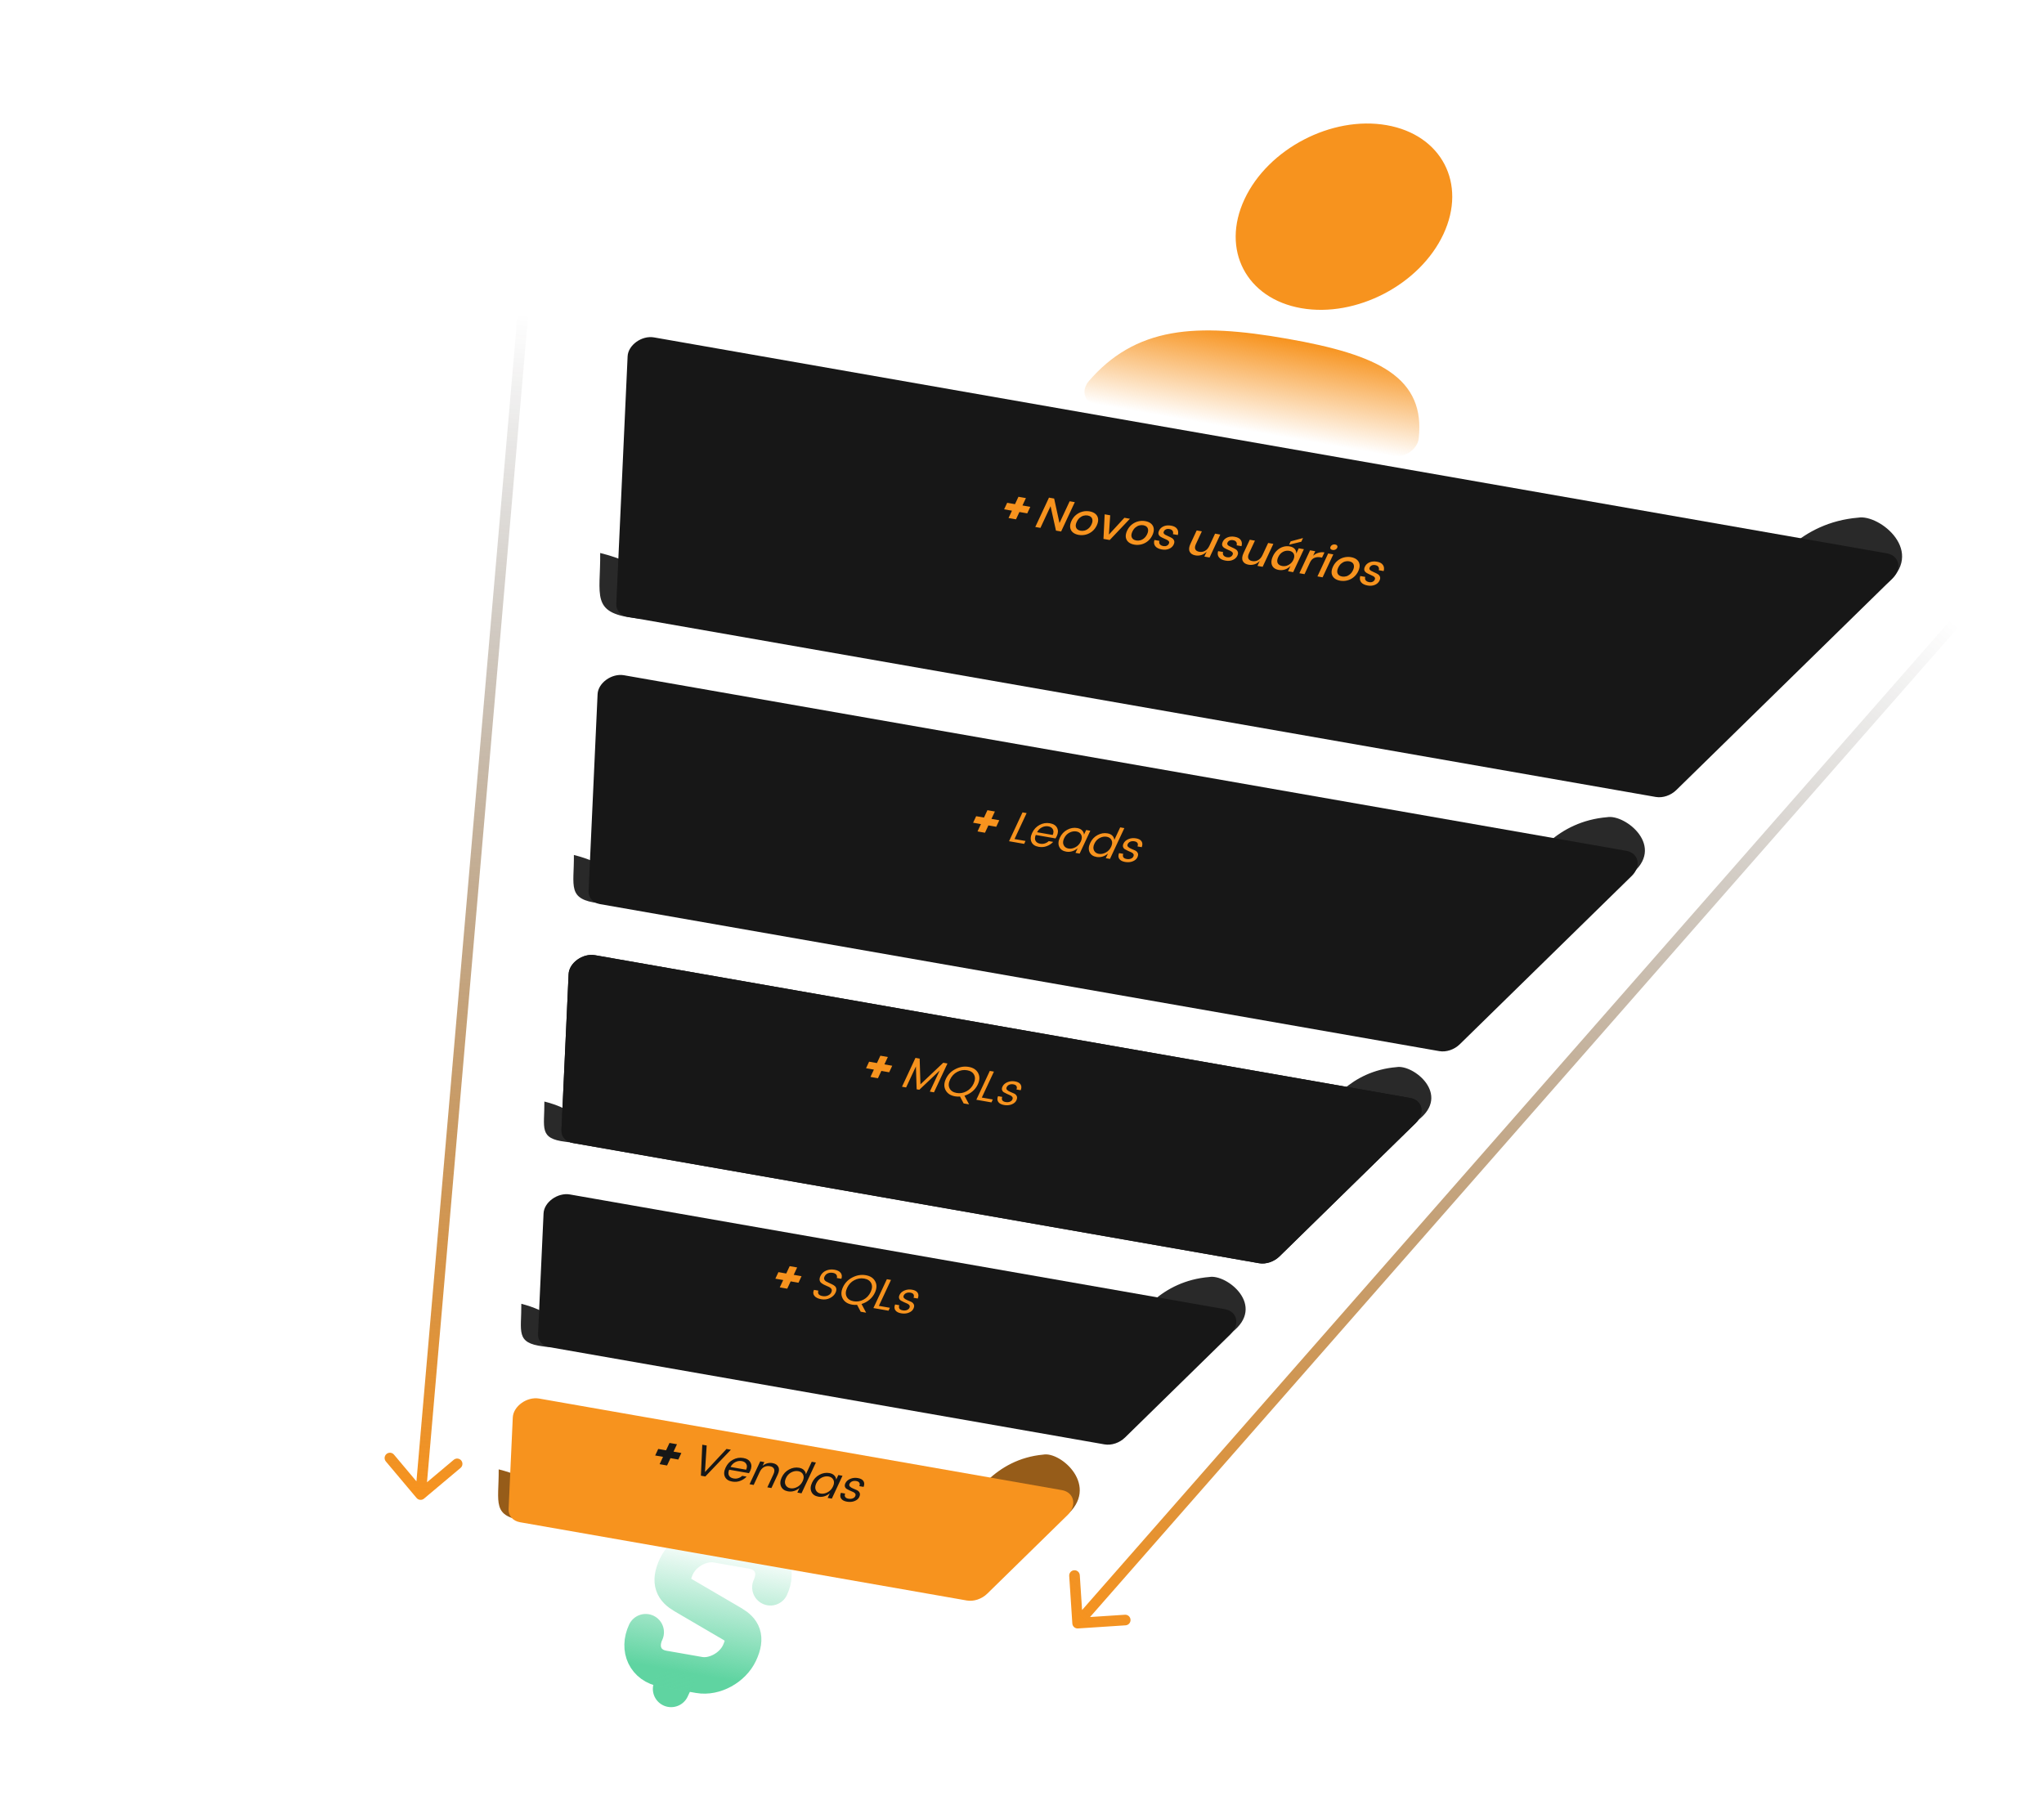
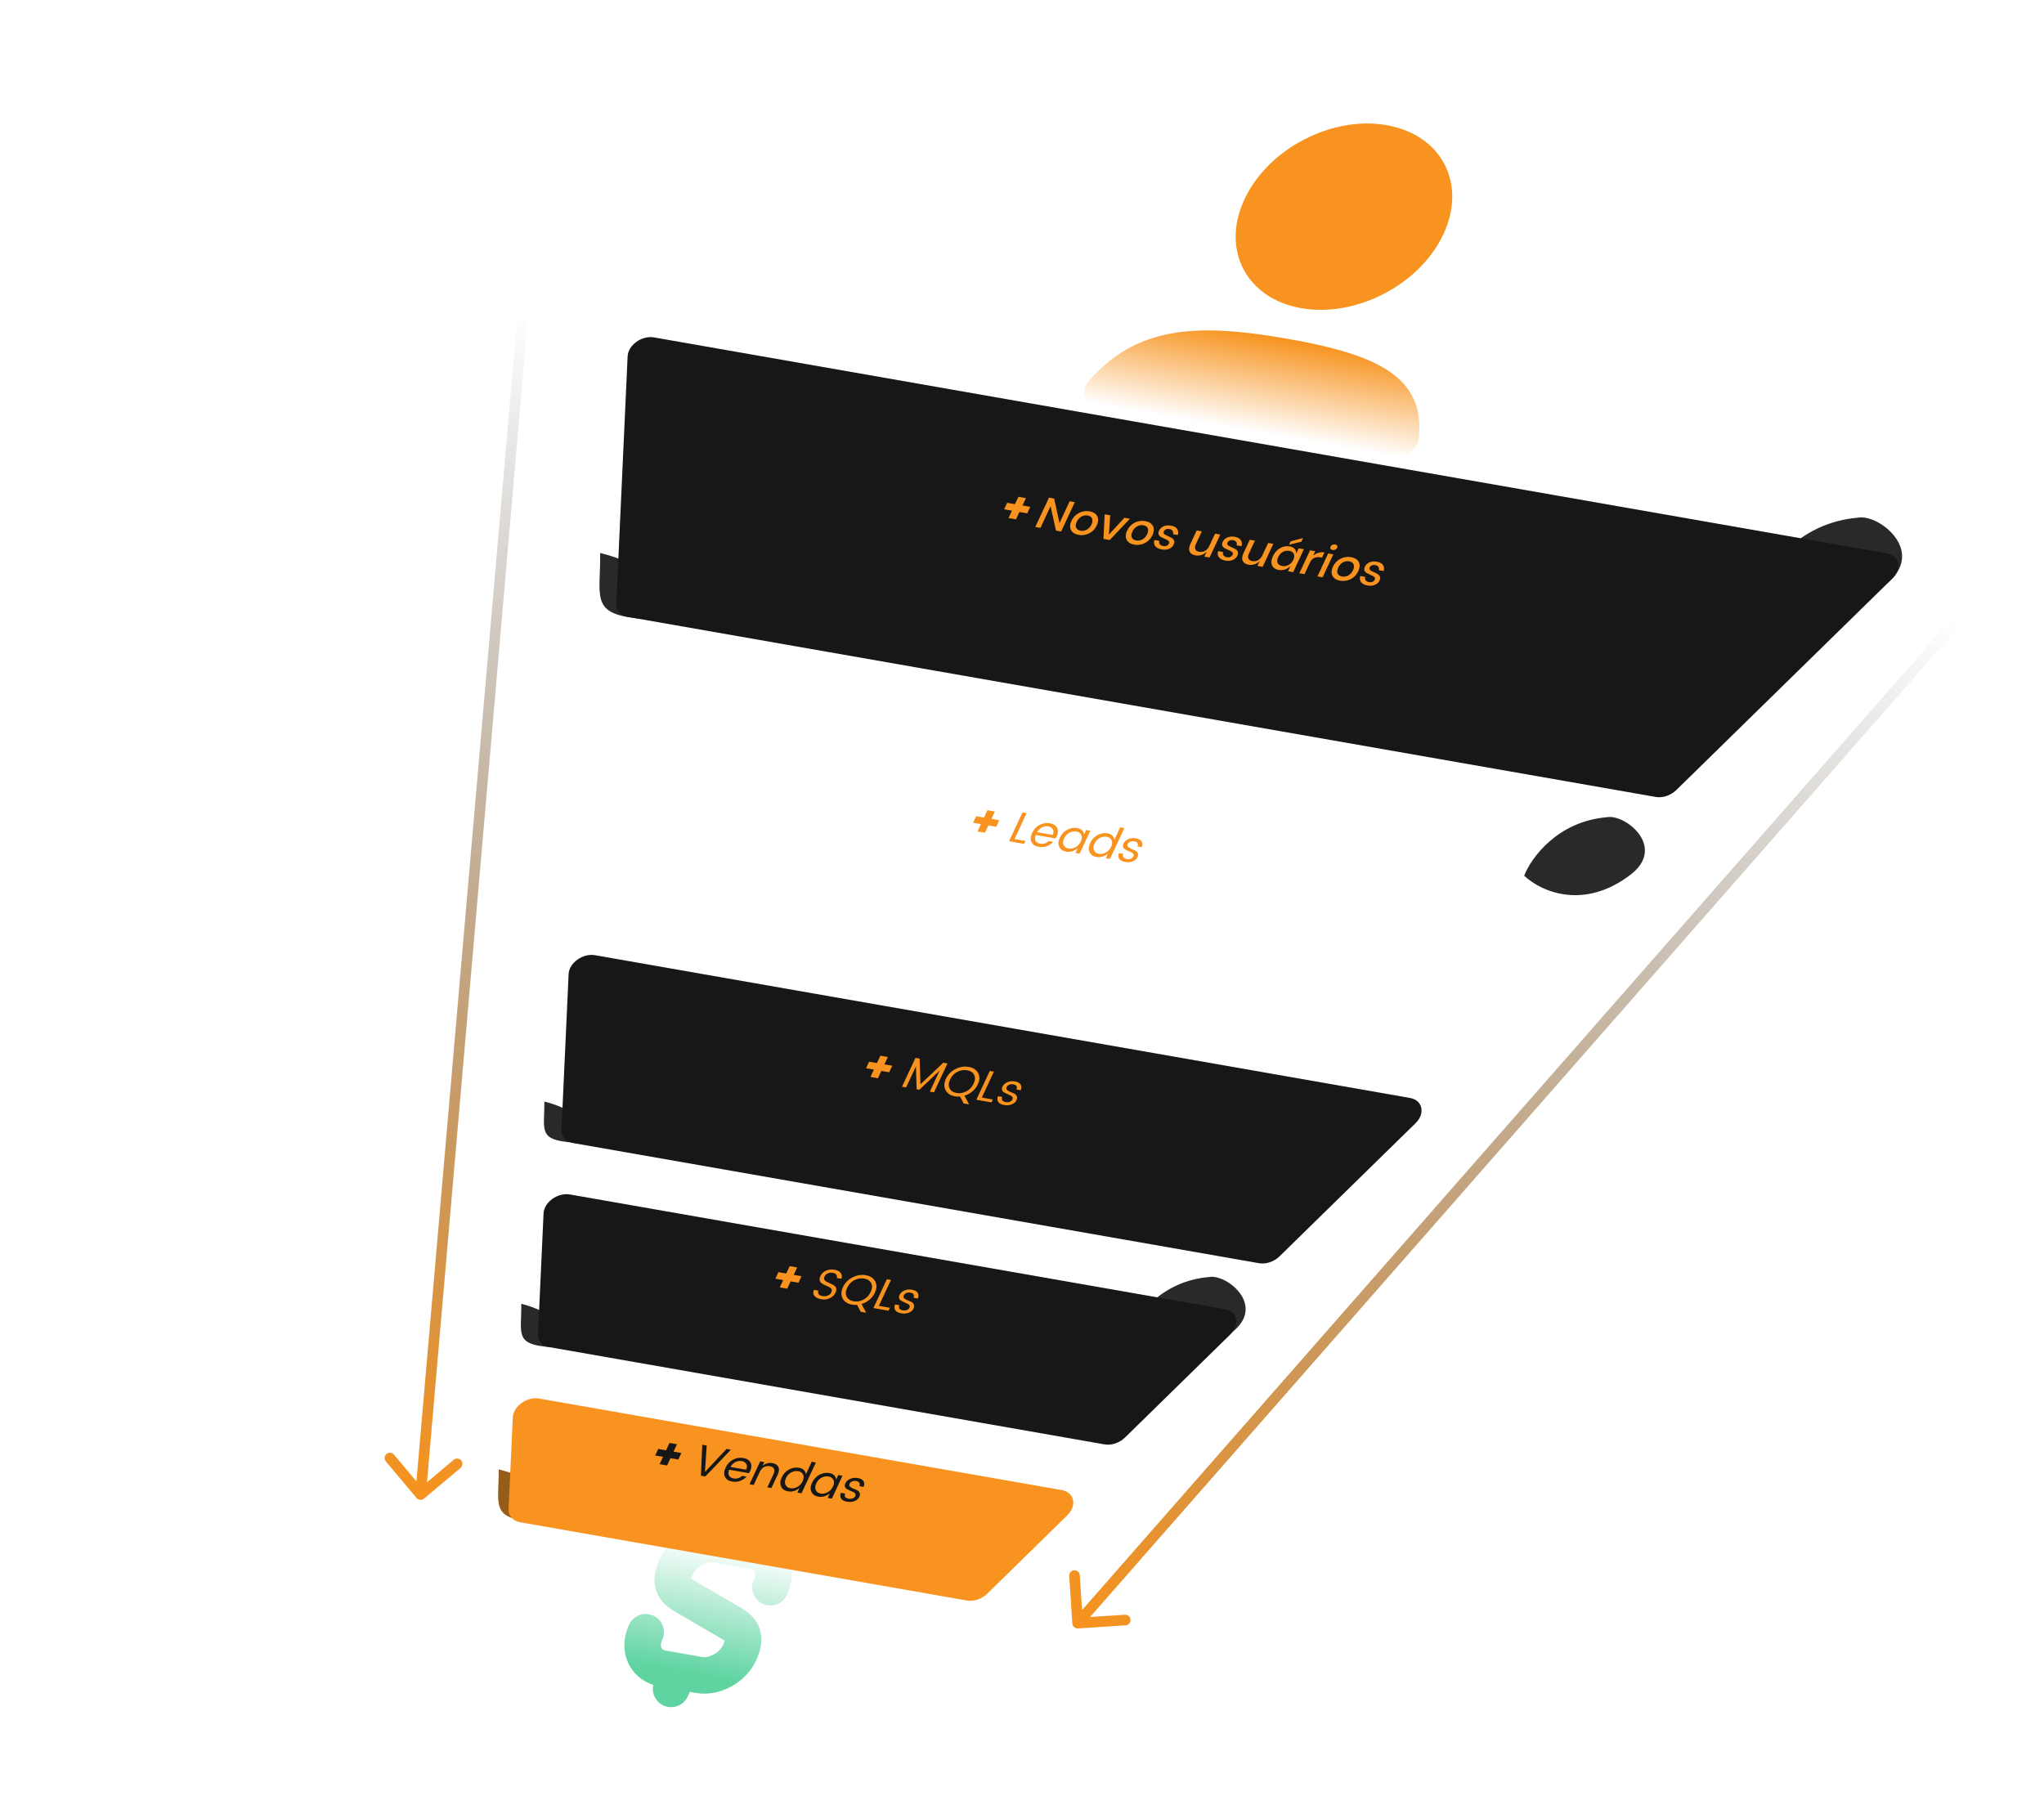
<svg xmlns="http://www.w3.org/2000/svg" width="588" height="522" viewBox="0 0 588 522" fill="none">
  <path d="M172.659 159.101C172.779 171.301 169.88 176.312 182.503 177.815C196.254 180.222 196.104 164.971 172.659 159.101Z" fill="#292929" />
  <path d="M542.368 168.177C554.479 158.906 540.643 147.857 534.553 148.934C517.89 150.318 509.096 162.572 506.782 168.527C512.939 174.228 527.066 179.89 542.368 168.177Z" fill="#292929" />
-   <path d="M165.092 245.988C165.182 255.05 163.028 258.772 172.405 259.889C182.619 261.677 182.507 250.348 165.092 245.988Z" fill="#292929" />
  <path d="M469.057 251.66C479.47 243.689 467.573 234.188 462.336 235.113C448.009 236.304 440.447 246.841 438.458 251.961C443.752 256.863 455.899 261.732 469.057 251.66Z" fill="#292929" />
  <path d="M156.601 316.928C156.675 324.475 154.882 327.574 162.69 328.504C171.196 329.993 171.103 320.559 156.601 316.928Z" fill="#292929" />
-   <path d="M407.935 322.281C417.536 314.931 406.567 306.171 401.739 307.025C388.528 308.122 381.556 317.838 379.722 322.559C384.603 327.079 395.803 331.568 407.935 322.281Z" fill="#292929" />
  <path d="M149.969 375.116C150.047 383.109 148.19 386.391 156.279 387.377C165.092 388.956 164.993 378.965 149.969 375.116Z" fill="#292929" />
  <path d="M354.347 383.359C364.386 375.675 352.918 366.516 347.869 367.409C334.057 368.556 326.768 378.714 324.85 383.649C329.953 388.376 341.663 393.069 354.347 383.359Z" fill="#292929" />
  <path d="M143.457 422.753C143.552 432.403 141.259 436.366 151.243 437.554C162.118 439.458 161.999 427.396 143.457 422.753Z" fill="#965C19" />
-   <path d="M306.622 436.173C316.686 427.677 305.17 417.527 300.106 418.51C286.251 419.765 278.948 431.003 277.028 436.464C282.154 441.701 293.906 446.908 306.622 436.173Z" fill="#965C19" />
  <path d="M185.747 469.606C183.467 474.492 185.74 479.214 190.775 480.096L201.12 481.908C205.534 482.682 210.749 479.82 212.733 475.569C214.894 470.937 213.457 468.901 210.719 467.254L196.654 459.025C193.847 457.366 192.409 455.33 194.571 450.698C196.555 446.447 201.77 443.586 206.184 444.359L216.529 446.171C221.603 447.129 223.905 451.788 221.625 456.673" stroke="url(#paint0_linear_435_1204)" stroke-width="10.503" stroke-linecap="round" stroke-linejoin="round" />
  <path d="M195.249 481.22L193.058 485.915" stroke="url(#paint1_linear_435_1204)" stroke-width="10.503" stroke-linecap="round" stroke-linejoin="round" />
  <path fill-rule="evenodd" clip-rule="evenodd" d="M358.002 57.328C364.788 42.787 383.101 33.244 398.906 36.013C414.711 38.782 422.023 52.814 415.238 67.355C408.452 81.895 390.139 91.438 374.333 88.669C358.528 85.9 351.217 71.868 358.002 57.328Z" fill="#F7931E" />
  <path fill-rule="evenodd" clip-rule="evenodd" d="M337.058 95.916C346.203 94.285 356.994 95.125 370.238 97.445C383.454 99.76 393.325 102.536 399.681 106.866C406.503 111.514 409.074 117.83 408.113 126.194C407.755 129.302 403.987 131.838 400.683 131.259L315.19 116.281C311.9 115.705 310.897 112.347 313.259 109.608C319.651 102.197 327.266 97.662 337.058 95.916Z" fill="url(#paint2_linear_435_1204)" />
  <g filter="url(#filter0_d_435_1204)">
    <path d="M172.205 163.541L175.463 92.347C175.611 89.109 179.545 86.292 183.058 86.907L537.711 149.039C541.314 149.67 542.154 153.49 539.303 156.281L477.126 217.153C475.546 218.699 473.231 219.474 471.234 219.124L175.5 167.315C173.428 166.952 172.117 165.451 172.205 163.541Z" fill="#171717" />
  </g>
  <path d="M295.51 147.702L293.258 147.308L292.274 149.416L290.126 149.039L291.11 146.931L288.857 146.537L289.735 144.656L291.987 145.051L292.977 142.93L295.125 143.307L294.135 145.427L296.388 145.822L295.51 147.702ZM305.254 152.921L303.77 152.661L302.216 145.638L299.304 151.878L297.82 151.618L301.761 143.174L303.245 143.434L304.787 150.481L307.711 144.216L309.195 144.476L305.254 152.921ZM313.451 147.126C314.145 147.248 314.707 147.493 315.136 147.862C315.565 148.231 315.816 148.698 315.89 149.264C315.964 149.83 315.841 150.456 315.52 151.143C315.196 151.838 314.758 152.413 314.207 152.87C313.657 153.326 313.04 153.641 312.358 153.815C311.675 153.989 310.987 154.016 310.293 153.894C309.598 153.772 309.037 153.527 308.608 153.158C308.188 152.791 307.936 152.324 307.854 151.756C307.784 151.183 307.909 150.552 308.229 149.866C308.55 149.179 308.985 148.607 309.536 148.151C310.096 147.696 310.713 147.381 311.386 147.205C312.068 147.031 312.757 147.005 313.451 147.126ZM312.898 148.312C312.516 148.245 312.127 148.264 311.731 148.367C311.336 148.47 310.96 148.672 310.603 148.973C310.26 149.267 309.976 149.653 309.752 150.132C309.525 150.62 309.431 151.044 309.469 151.404C309.516 151.767 309.662 152.056 309.909 152.272C310.156 152.488 310.47 152.629 310.852 152.696C311.234 152.763 311.622 152.745 312.018 152.641C312.414 152.538 312.784 152.339 313.127 152.045C313.48 151.753 313.77 151.363 313.997 150.876C314.221 150.397 314.309 149.976 314.262 149.614C314.228 149.245 314.087 148.953 313.84 148.737C313.594 148.521 313.28 148.379 312.898 148.312ZM319.007 153.801L323.458 148.97L325.047 149.249L319.232 155.369L317.436 155.055L317.781 147.976L319.37 148.254L319.007 153.801ZM329.459 149.931C330.153 150.052 330.715 150.298 331.144 150.667C331.573 151.035 331.824 151.503 331.898 152.069C331.972 152.634 331.849 153.261 331.528 153.947C331.204 154.642 330.766 155.218 330.215 155.674C329.664 156.13 329.048 156.446 328.366 156.62C327.683 156.794 326.995 156.82 326.301 156.698C325.606 156.577 325.045 156.332 324.616 155.963C324.196 155.595 323.944 155.128 323.862 154.561C323.791 153.987 323.917 153.357 324.237 152.67C324.558 151.983 324.993 151.412 325.544 150.955C326.104 150.501 326.72 150.185 327.394 150.01C328.076 149.835 328.765 149.809 329.459 149.931ZM328.906 151.117C328.524 151.05 328.135 151.068 327.739 151.171C327.343 151.275 326.968 151.477 326.611 151.777C326.268 152.071 325.984 152.458 325.76 152.937C325.533 153.424 325.438 153.848 325.477 154.209C325.523 154.571 325.67 154.86 325.917 155.076C326.163 155.292 326.478 155.434 326.86 155.501C327.242 155.568 327.63 155.549 328.026 155.446C328.422 155.342 328.791 155.144 329.135 154.85C329.488 154.557 329.778 154.168 330.005 153.68C330.228 153.201 330.317 152.781 330.27 152.418C330.236 152.049 330.095 151.757 329.848 151.541C329.602 151.325 329.287 151.184 328.906 151.117ZM336.888 151.232C337.73 151.38 338.31 151.697 338.627 152.185C338.956 152.666 339.023 153.248 338.826 153.93L337.42 153.684C337.527 153.314 337.492 152.997 337.315 152.732C337.15 152.462 336.842 152.287 336.391 152.208C336.017 152.142 335.688 152.175 335.401 152.306C335.127 152.431 334.925 152.633 334.794 152.913C334.697 153.12 334.693 153.301 334.781 153.455C334.869 153.608 335.004 153.74 335.188 153.85C335.38 153.961 335.659 154.097 336.026 154.256C336.512 154.462 336.892 154.654 337.166 154.831C337.449 155.011 337.646 155.252 337.757 155.557C337.881 155.855 337.839 156.228 337.63 156.675C337.373 157.226 336.934 157.633 336.314 157.896C335.702 158.16 335.01 158.224 334.238 158.089C333.344 157.932 332.708 157.614 332.332 157.133C331.964 156.654 331.884 156.061 332.091 155.355L333.536 155.608C333.412 155.975 333.45 156.297 333.649 156.574C333.849 156.85 334.196 157.032 334.69 157.119C335.046 157.181 335.363 157.146 335.641 157.013C335.931 156.874 336.138 156.673 336.261 156.409C336.369 156.178 336.377 155.98 336.284 155.817C336.191 155.654 336.044 155.516 335.843 155.403C335.646 155.282 335.362 155.146 334.992 154.995C334.523 154.792 334.15 154.605 333.872 154.436C333.603 154.268 333.409 154.039 333.29 153.751C333.184 153.456 333.231 153.093 333.433 152.661C333.693 152.102 334.13 151.691 334.741 151.426C335.365 151.156 336.081 151.091 336.888 151.232ZM351.037 153.802L347.957 160.402L346.46 160.139L347.13 158.702C346.721 159.157 346.227 159.481 345.649 159.673C345.074 159.858 344.488 159.898 343.889 159.793C343.056 159.647 342.503 159.282 342.23 158.699C341.958 158.116 342.036 157.365 342.465 156.446L344.253 152.613L345.738 152.873L344.016 156.563C343.737 157.162 343.685 157.654 343.862 158.039C344.043 158.416 344.42 158.655 344.993 158.755C345.583 158.859 346.138 158.766 346.658 158.477C347.178 158.188 347.594 157.708 347.907 157.037L349.539 153.539L351.037 153.802ZM355.21 154.442C356.052 154.59 356.632 154.907 356.949 155.395C357.278 155.876 357.345 156.457 357.148 157.14L355.742 156.894C355.849 156.524 355.814 156.207 355.637 155.942C355.472 155.672 355.164 155.497 354.713 155.418C354.339 155.352 354.01 155.385 353.723 155.516C353.449 155.641 353.247 155.843 353.116 156.123C353.019 156.33 353.015 156.511 353.103 156.664C353.191 156.818 353.326 156.95 353.51 157.06C353.702 157.171 353.981 157.306 354.348 157.466C354.834 157.672 355.214 157.864 355.488 158.041C355.771 158.22 355.968 158.462 356.079 158.767C356.203 159.065 356.161 159.438 355.952 159.885C355.695 160.436 355.256 160.843 354.636 161.105C354.024 161.37 353.332 161.434 352.56 161.299C351.666 161.142 351.03 160.824 350.654 160.343C350.286 159.864 350.206 159.271 350.413 158.565L351.858 158.818C351.734 159.185 351.772 159.507 351.971 159.783C352.171 160.06 352.518 160.242 353.012 160.329C353.368 160.391 353.685 160.356 353.963 160.223C354.253 160.084 354.46 159.882 354.583 159.619C354.691 159.387 354.699 159.19 354.606 159.027C354.513 158.864 354.366 158.726 354.165 158.613C353.968 158.492 353.684 158.356 353.314 158.204C352.845 158.001 352.472 157.815 352.194 157.646C351.925 157.477 351.731 157.249 351.612 156.961C351.506 156.665 351.553 156.302 351.755 155.871C352.015 155.312 352.452 154.901 353.063 154.636C353.687 154.365 354.403 154.301 355.21 154.442ZM366.307 156.477L363.227 163.077L361.73 162.815L362.401 161.377C361.991 161.832 361.497 162.156 360.919 162.349C360.345 162.533 359.758 162.573 359.159 162.468C358.326 162.322 357.773 161.957 357.501 161.374C357.229 160.791 357.307 160.04 357.735 159.122L359.524 155.289L361.008 155.549L359.286 159.238C359.007 159.837 358.956 160.329 359.133 160.714C359.314 161.091 359.69 161.33 360.263 161.43C360.854 161.534 361.409 161.441 361.928 161.152C362.448 160.863 362.865 160.383 363.178 159.712L364.81 156.215L366.307 156.477ZM371.001 157.209C371.652 157.323 372.139 157.568 372.461 157.944C372.783 158.32 372.926 158.768 372.89 159.289L373.605 157.756L375.09 158.016L372.01 164.616L370.525 164.356L371.241 162.822C370.823 163.276 370.314 163.61 369.717 163.825C369.119 164.04 368.494 164.09 367.843 163.976C367.218 163.867 366.722 163.633 366.354 163.275C365.994 162.918 365.795 162.46 365.756 161.9C365.716 161.341 365.859 160.713 366.183 160.019C366.504 159.332 366.922 158.757 367.438 158.295C367.954 157.832 368.519 157.508 369.132 157.322C369.753 157.137 370.376 157.099 371.001 157.209ZM370.898 158.486C370.238 158.371 369.618 158.474 369.036 158.795C368.466 159.11 368.023 159.607 367.706 160.285C367.39 160.964 367.335 161.533 367.543 161.993C367.764 162.446 368.204 162.731 368.863 162.846C369.28 162.919 369.694 162.897 370.106 162.779C370.522 162.653 370.901 162.443 371.245 162.149C371.589 161.855 371.863 161.489 372.068 161.05C372.269 160.618 372.351 160.222 372.313 159.861C372.278 159.493 372.137 159.191 371.889 158.958C371.645 158.717 371.315 158.559 370.898 158.486ZM374.347 155.864L370.838 156.714L371.285 155.755L374.845 154.798L374.347 155.864ZM377.751 159.881C378.196 159.493 378.701 159.214 379.268 159.046C379.839 158.869 380.419 158.833 381.009 158.936L380.316 160.421L379.874 160.344C379.223 160.23 378.628 160.285 378.091 160.511C377.567 160.73 377.148 161.175 376.835 161.846L375.275 165.188L373.791 164.928L376.871 158.328L378.355 158.588L377.751 159.881ZM382.757 157.286C382.865 157.054 383.041 156.878 383.286 156.756C383.53 156.635 383.796 156.599 384.082 156.65C384.369 156.7 384.563 156.816 384.666 156.998C384.777 157.182 384.779 157.389 384.671 157.621C384.563 157.853 384.384 158.024 384.135 158.136C383.894 158.249 383.631 158.281 383.344 158.231C383.058 158.181 382.861 158.068 382.755 157.894C382.648 157.72 382.649 157.517 382.757 157.286ZM383.555 159.499L380.475 166.099L378.991 165.839L382.071 159.239L383.555 159.499ZM388.672 160.304C389.366 160.426 389.928 160.671 390.357 161.04C390.785 161.409 391.037 161.876 391.111 162.442C391.185 163.008 391.061 163.634 390.741 164.321C390.417 165.016 389.979 165.591 389.428 166.047C388.877 166.504 388.261 166.819 387.578 166.993C386.896 167.167 386.208 167.194 385.513 167.072C384.819 166.95 384.257 166.705 383.829 166.336C383.409 165.969 383.157 165.502 383.074 164.934C383.004 164.361 383.129 163.73 383.45 163.043C383.77 162.357 384.206 161.785 384.757 161.329C385.317 160.874 385.933 160.559 386.607 160.383C387.289 160.209 387.977 160.183 388.672 160.304ZM388.118 161.49C387.736 161.423 387.348 161.442 386.952 161.545C386.556 161.648 386.18 161.85 385.824 162.151C385.48 162.445 385.197 162.831 384.973 163.31C384.746 163.797 384.651 164.221 384.689 164.582C384.736 164.945 384.883 165.234 385.13 165.45C385.376 165.666 385.691 165.807 386.072 165.874C386.454 165.941 386.843 165.923 387.239 165.819C387.635 165.716 388.004 165.517 388.348 165.223C388.7 164.931 388.99 164.541 389.218 164.054C389.441 163.575 389.53 163.154 389.483 162.792C389.448 162.423 389.308 162.13 389.061 161.914C388.815 161.699 388.5 161.557 388.118 161.49ZM396.101 161.606C396.943 161.753 397.522 162.071 397.84 162.558C398.169 163.039 398.236 163.621 398.039 164.304L396.633 164.057C396.74 163.687 396.705 163.37 396.528 163.106C396.363 162.835 396.055 162.66 395.603 162.581C395.23 162.516 394.9 162.549 394.614 162.68C394.34 162.805 394.137 163.007 394.007 163.286C393.91 163.494 393.906 163.675 393.993 163.828C394.081 163.982 394.217 164.113 394.401 164.223C394.593 164.335 394.872 164.47 395.239 164.629C395.725 164.836 396.105 165.027 396.379 165.205C396.662 165.384 396.859 165.626 396.97 165.93C397.094 166.229 397.051 166.601 396.843 167.048C396.586 167.599 396.147 168.006 395.527 168.269C394.915 168.533 394.223 168.598 393.45 168.462C392.556 168.306 391.921 167.987 391.544 167.507C391.176 167.027 391.096 166.435 391.304 165.728L392.749 165.981C392.625 166.348 392.662 166.67 392.862 166.947C393.061 167.224 393.408 167.406 393.903 167.492C394.259 167.555 394.576 167.519 394.854 167.387C395.144 167.247 395.351 167.046 395.474 166.783C395.582 166.551 395.589 166.354 395.497 166.191C395.404 166.027 395.257 165.889 395.056 165.776C394.859 165.656 394.575 165.519 394.204 165.368C393.736 165.165 393.363 164.979 393.085 164.809C392.816 164.641 392.622 164.413 392.503 164.124C392.397 163.829 392.444 163.466 392.645 163.035C392.906 162.476 393.342 162.064 393.954 161.8C394.578 161.529 395.294 161.464 396.101 161.606Z" fill="#F7931E" />
  <g filter="url(#filter1_d_435_1204)">
-     <path d="M164.234 246.183L166.825 189.547C166.973 186.309 170.907 183.491 174.421 184.106L462.722 234.614C466.325 235.245 467.165 239.065 464.314 241.856L414.85 290.281C413.27 291.828 410.955 292.602 408.959 292.253L167.529 249.957C165.456 249.593 164.146 248.093 164.234 246.183Z" fill="#171717" />
-   </g>
+     </g>
  <path d="M286.588 237.874L284.335 237.48L283.352 239.588L281.203 239.211L282.187 237.103L279.935 236.709L280.812 234.828L283.065 235.223L284.054 233.103L286.202 233.479L285.213 235.599L287.465 235.994L286.588 237.874ZM294.146 233.73L295.331 233.938L291.849 241.4L295.012 241.955L294.621 242.793L290.272 242.031L294.146 233.73ZM298.799 243.642C297.774 243.462 297.086 243.005 296.735 242.269C296.383 241.534 296.446 240.655 296.923 239.633C297.4 238.611 298.107 237.849 299.045 237.349C299.987 236.84 300.974 236.676 302.007 236.857C303.049 237.039 303.744 237.481 304.093 238.181C304.455 238.875 304.423 239.677 303.998 240.588C303.89 240.819 303.772 241.032 303.644 241.225L297.955 240.228C297.684 240.889 297.663 241.447 297.892 241.902C298.134 242.35 298.575 242.631 299.218 242.743C299.704 242.828 300.158 242.8 300.581 242.658C301.013 242.518 301.383 242.298 301.692 241.998L302.968 242.221C302.474 242.757 301.862 243.163 301.131 243.441C300.409 243.721 299.632 243.788 298.799 243.642ZM302.829 240.227C303.114 239.595 303.132 239.054 302.882 238.604C302.635 238.146 302.195 237.862 301.562 237.751C300.937 237.641 300.328 237.738 299.737 238.04C299.149 238.334 298.682 238.801 298.337 239.44L302.829 240.227ZM309.369 243.757C310.055 243.394 310.571 242.84 310.918 242.098C311.264 241.355 311.303 240.718 311.035 240.188C310.775 239.658 310.31 239.335 309.642 239.218C308.982 239.102 308.313 239.218 307.635 239.566C306.965 239.915 306.456 240.461 306.11 241.204C305.763 241.946 305.721 242.591 305.982 243.138C306.243 243.685 306.704 244.016 307.363 244.131C308.023 244.247 308.691 244.122 309.369 243.757ZM306.706 245.027C305.734 244.857 305.071 244.395 304.718 243.642C304.369 242.881 304.428 242.002 304.893 241.004C305.363 239.997 306.062 239.243 306.992 238.741C307.933 238.232 308.894 238.063 309.875 238.235C310.483 238.342 310.951 238.566 311.279 238.909C311.616 239.253 311.803 239.657 311.84 240.121L312.455 238.804L313.653 239.014L310.584 245.59L309.386 245.38L310.012 244.038C309.577 244.428 309.066 244.719 308.479 244.91C307.904 245.094 307.314 245.133 306.706 245.027ZM318.091 245.285C318.777 244.922 319.294 244.369 319.64 243.626C319.987 242.883 320.026 242.247 319.757 241.716C319.497 241.186 319.033 240.863 318.364 240.746C317.705 240.631 317.036 240.747 316.357 241.094C315.687 241.443 315.179 241.989 314.832 242.732C314.486 243.474 314.443 244.119 314.704 244.666C314.965 245.213 315.426 245.544 316.086 245.659C316.745 245.775 317.414 245.65 318.091 245.285ZM315.428 246.555C314.456 246.385 313.794 245.923 313.441 245.17C313.092 244.409 313.15 243.53 313.616 242.532C314.085 241.525 314.785 240.771 315.714 240.269C316.656 239.76 317.617 239.591 318.598 239.763C319.205 239.87 319.673 240.094 320.002 240.437C320.339 240.781 320.526 241.185 320.563 241.649L322.245 238.044L323.443 238.254L319.306 247.118L318.109 246.908L318.735 245.566C318.299 245.956 317.788 246.247 317.201 246.438C316.627 246.622 316.036 246.661 315.428 246.555ZM323.2 242.695C323.458 242.144 323.921 241.724 324.591 241.435C325.273 241.14 326.009 241.062 326.799 241.2C327.598 241.34 328.135 241.637 328.411 242.092C328.691 242.538 328.702 243.088 328.444 243.743L327.22 243.528C327.374 243.158 327.377 242.839 327.23 242.571C327.082 242.304 326.783 242.13 326.332 242.051C325.889 241.974 325.491 242.012 325.137 242.166C324.796 242.313 324.553 242.543 324.408 242.854C324.266 243.158 324.299 243.418 324.507 243.636C324.724 243.856 325.018 244.041 325.389 244.192C325.772 244.337 326.143 244.497 326.503 244.673C326.875 244.841 327.139 245.091 327.295 245.42C327.463 245.744 327.428 246.161 327.189 246.672C326.955 247.175 326.504 247.558 325.836 247.821C325.181 248.078 324.454 248.136 323.656 247.996C322.857 247.856 322.301 247.56 321.986 247.108C321.68 246.657 321.656 246.104 321.915 245.45L323.139 245.664C322.985 246.034 322.986 246.354 323.142 246.623C323.31 246.886 323.624 247.058 324.084 247.138C324.553 247.221 324.961 247.193 325.307 247.055C325.661 246.918 325.904 246.71 326.034 246.431C326.169 246.143 326.171 245.897 326.041 245.693C325.911 245.489 325.704 245.327 325.421 245.209C325.139 245.09 324.831 244.954 324.499 244.801C324.176 244.649 323.88 244.498 323.612 244.348C323.348 244.189 323.17 243.968 323.077 243.684C322.984 243.4 323.025 243.07 323.2 242.695Z" fill="#F7931E" />
  <g filter="url(#filter2_d_435_1204)">
-     <path d="M156.437 314.92L158.489 270.094C158.637 266.856 162.571 264.039 166.084 264.654L400.553 305.731C404.156 306.362 404.996 310.182 402.145 312.973L362.996 351.3C361.416 352.846 359.101 353.621 357.105 353.271L159.733 318.694C157.66 318.331 156.35 316.83 156.437 314.92Z" fill="#171717" />
-   </g>
+     </g>
  <path d="M255.793 308.507L253.541 308.113L252.557 310.221L250.409 309.845L251.392 307.736L249.14 307.342L250.017 305.461L252.27 305.856L253.259 303.736L255.408 304.112L254.418 306.232L256.671 306.627L255.793 308.507ZM272.557 305.976L268.683 314.277L267.485 314.067L270.308 308.018L264.464 313.538L263.696 313.403L263.485 306.823L260.663 312.872L259.478 312.664L263.352 304.363L264.562 304.576L264.786 311.975L271.346 305.764L272.557 305.976ZM274.73 315.427C273.436 315.2 272.533 314.61 272.021 313.657C271.512 312.695 271.542 311.603 272.112 310.382C272.686 309.152 273.6 308.219 274.855 307.584C276.113 306.94 277.388 306.732 278.682 306.958C279.975 307.185 280.874 307.774 281.378 308.726C281.894 309.672 281.865 310.76 281.291 311.99C280.922 312.78 280.4 313.457 279.724 314.021C279.047 314.585 278.289 314.992 277.449 315.243L278.776 317.743L277.213 317.469L276.167 315.485C275.695 315.531 275.216 315.512 274.73 315.427ZM275.362 308.398C274.452 308.878 273.769 309.609 273.31 310.591C272.852 311.574 272.804 312.42 273.167 313.132C273.53 313.843 274.202 314.285 275.182 314.457C276.163 314.629 277.11 314.471 278.023 313.983C278.936 313.495 279.622 312.76 280.081 311.777C280.539 310.795 280.589 309.953 280.231 309.251C279.877 308.541 279.205 308.1 278.216 307.926C277.235 307.755 276.284 307.912 275.362 308.398ZM284.738 308.11L285.923 308.318L282.44 315.78L285.604 316.334L285.213 317.173L280.864 316.411L284.738 308.11ZM288.388 312.624C288.645 312.073 289.108 311.653 289.778 311.364C290.461 311.069 291.197 310.991 291.987 311.129C292.785 311.269 293.323 311.566 293.599 312.021C293.879 312.467 293.89 313.018 293.631 313.672L292.407 313.458C292.561 313.087 292.565 312.768 292.417 312.5C292.27 312.233 291.97 312.059 291.519 311.98C291.076 311.903 290.678 311.941 290.325 312.095C289.984 312.243 289.74 312.472 289.595 312.784C289.453 313.087 289.487 313.348 289.695 313.565C289.912 313.785 290.206 313.97 290.576 314.122C290.959 314.266 291.331 314.426 291.69 314.602C292.062 314.771 292.326 315.02 292.482 315.35C292.65 315.673 292.615 316.09 292.377 316.601C292.142 317.104 291.691 317.487 291.024 317.75C290.369 318.007 289.642 318.065 288.843 317.925C288.045 317.786 287.488 317.489 287.173 317.037C286.868 316.586 286.844 316.033 287.102 315.379L288.326 315.593C288.172 315.964 288.173 316.283 288.329 316.553C288.498 316.815 288.812 316.987 289.272 317.068C289.741 317.15 290.148 317.122 290.494 316.984C290.849 316.847 291.091 316.639 291.222 316.36C291.356 316.072 291.358 315.826 291.228 315.622C291.098 315.418 290.892 315.257 290.609 315.138C290.326 315.019 290.019 314.883 289.687 314.73C289.363 314.578 289.067 314.427 288.8 314.277C288.536 314.118 288.357 313.897 288.264 313.613C288.172 313.329 288.213 312.999 288.388 312.624Z" fill="#F7931E" />
  <g filter="url(#filter3_d_435_1204)">
    <path d="M156.437 314.92L158.489 270.094C158.637 266.856 162.571 264.039 166.084 264.654L400.553 305.731C404.156 306.362 404.996 310.182 402.145 312.973L362.996 351.3C361.416 352.846 359.101 353.621 357.105 353.271L159.733 318.694C157.66 318.331 156.35 316.83 156.437 314.92Z" fill="#171717" />
  </g>
  <path d="M255.793 308.507L253.541 308.113L252.557 310.221L250.409 309.845L251.392 307.736L249.14 307.342L250.017 305.461L252.27 305.856L253.259 303.736L255.408 304.112L254.418 306.232L256.671 306.627L255.793 308.507ZM272.557 305.976L268.683 314.277L267.485 314.067L270.308 308.018L264.464 313.538L263.696 313.403L263.485 306.823L260.663 312.872L259.478 312.664L263.352 304.363L264.562 304.576L264.786 311.975L271.346 305.764L272.557 305.976ZM274.73 315.427C273.436 315.2 272.533 314.61 272.021 313.657C271.512 312.695 271.542 311.603 272.112 310.382C272.686 309.152 273.6 308.219 274.855 307.584C276.113 306.94 277.388 306.732 278.682 306.958C279.975 307.185 280.874 307.774 281.378 308.726C281.894 309.672 281.865 310.76 281.291 311.99C280.922 312.78 280.4 313.457 279.724 314.021C279.047 314.585 278.289 314.992 277.449 315.243L278.776 317.743L277.213 317.469L276.167 315.485C275.695 315.531 275.216 315.512 274.73 315.427ZM275.362 308.398C274.452 308.878 273.769 309.609 273.31 310.591C272.852 311.574 272.804 312.42 273.167 313.132C273.53 313.843 274.202 314.285 275.182 314.457C276.163 314.629 277.11 314.471 278.023 313.983C278.936 313.495 279.622 312.76 280.081 311.777C280.539 310.795 280.589 309.953 280.231 309.251C279.877 308.541 279.205 308.1 278.216 307.926C277.235 307.755 276.284 307.912 275.362 308.398ZM284.738 308.11L285.923 308.318L282.44 315.78L285.604 316.334L285.213 317.173L280.864 316.411L284.738 308.11ZM288.388 312.624C288.645 312.073 289.108 311.653 289.778 311.364C290.461 311.069 291.197 310.991 291.987 311.129C292.785 311.269 293.323 311.566 293.599 312.021C293.879 312.467 293.89 313.018 293.631 313.672L292.407 313.458C292.561 313.087 292.565 312.768 292.417 312.5C292.27 312.233 291.97 312.059 291.519 311.98C291.076 311.903 290.678 311.941 290.325 312.095C289.984 312.243 289.74 312.472 289.595 312.784C289.453 313.087 289.487 313.348 289.695 313.565C289.912 313.785 290.206 313.97 290.576 314.122C290.959 314.266 291.331 314.426 291.69 314.602C292.062 314.771 292.326 315.02 292.482 315.35C292.65 315.673 292.615 316.09 292.377 316.601C292.142 317.104 291.691 317.487 291.024 317.75C290.369 318.007 289.642 318.065 288.843 317.925C288.045 317.786 287.488 317.489 287.173 317.037C286.868 316.586 286.844 316.033 287.102 315.379L288.326 315.593C288.172 315.964 288.173 316.283 288.329 316.553C288.498 316.815 288.812 316.987 289.272 317.068C289.741 317.15 290.148 317.122 290.494 316.984C290.849 316.847 291.091 316.639 291.222 316.36C291.356 316.072 291.358 315.826 291.228 315.622C291.098 315.418 290.892 315.257 290.609 315.138C290.326 315.019 290.019 314.883 289.687 314.73C289.363 314.578 289.067 314.427 288.8 314.277C288.536 314.118 288.357 313.897 288.264 313.613C288.172 313.329 288.213 312.999 288.388 312.624Z" fill="#F7931E" />
  <g filter="url(#filter4_d_435_1204)">
    <path d="M149.693 373.653L151.282 338.935C151.43 335.697 155.364 332.879 158.877 333.495L347.276 366.5C350.879 367.132 351.718 370.952 348.867 373.743L318.546 403.427C316.966 404.974 314.651 405.748 312.655 405.399L152.988 377.427C150.916 377.063 149.605 375.563 149.693 373.653Z" fill="#171717" />
  </g>
  <path d="M229.703 369.056L227.451 368.662L226.467 370.77L224.319 370.393L225.303 368.285L223.05 367.891L223.928 366.01L226.18 366.405L227.17 364.285L229.318 364.661L228.329 366.781L230.581 367.176L229.703 369.056ZM237.191 367.297C237.05 367.601 237.023 367.868 237.113 368.1C237.202 368.331 237.367 368.52 237.609 368.666C237.851 368.812 238.128 368.951 238.442 369.084C238.764 369.218 239.077 369.364 239.379 369.52C239.694 369.671 239.961 369.843 240.18 370.036C240.4 370.23 240.534 370.487 240.582 370.806C240.63 371.126 240.555 371.497 240.358 371.92C240.056 372.567 239.524 373.083 238.762 373.468C238 373.853 237.16 373.965 236.239 373.803C235.328 373.644 234.675 373.322 234.281 372.838C233.891 372.347 233.851 371.77 234.16 371.107L235.423 371.328C235.282 371.709 235.301 372.041 235.48 372.323C235.667 372.606 236.047 372.798 236.62 372.898C237.193 372.999 237.712 372.943 238.177 372.73C238.642 372.518 238.958 372.232 239.126 371.873C239.298 371.506 239.337 371.21 239.244 370.987C239.155 370.755 238.99 370.566 238.748 370.42C238.506 370.274 238.222 370.138 237.896 370.012C237.582 369.879 237.27 369.734 236.959 369.576C236.656 369.419 236.395 369.244 236.176 369.05C235.96 368.848 235.829 368.587 235.78 368.268C235.736 367.941 235.815 367.561 236.016 367.13C236.344 366.427 236.875 365.911 237.611 365.583C238.359 365.247 239.167 365.155 240.035 365.307C240.912 365.461 241.519 365.77 241.856 366.235C242.205 366.694 242.266 367.258 242.039 367.926L240.724 367.696C240.842 367.362 240.803 367.053 240.607 366.768C240.42 366.485 240.07 366.298 239.558 366.209C239.055 366.121 238.587 366.168 238.154 366.351C237.725 366.527 237.404 366.842 237.191 367.297ZM245.118 375.359C243.825 375.132 242.922 374.542 242.409 373.589C241.9 372.627 241.931 371.535 242.501 370.313C243.075 369.084 243.989 368.151 245.243 367.516C246.501 366.872 247.777 366.664 249.07 366.89C250.363 367.117 251.262 367.706 251.766 368.658C252.282 369.604 252.254 370.692 251.68 371.921C251.311 372.712 250.788 373.389 250.112 373.953C249.436 374.517 248.678 374.924 247.838 375.174L249.164 377.674L247.602 377.401L246.556 375.416C246.083 375.463 245.604 375.444 245.118 375.359ZM245.75 368.33C244.841 368.81 244.157 369.541 243.699 370.523C243.24 371.505 243.192 372.352 243.555 373.064C243.918 373.775 244.59 374.217 245.571 374.389C246.552 374.56 247.499 374.402 248.412 373.915C249.325 373.427 250.011 372.692 250.469 371.709C250.927 370.727 250.978 369.885 250.62 369.183C250.266 368.473 249.594 368.032 248.604 367.858C247.623 367.686 246.672 367.844 245.75 368.33ZM255.126 368.042L256.311 368.25L252.829 375.712L255.992 376.266L255.601 377.105L251.252 376.343L255.126 368.042ZM258.776 372.556C259.033 372.005 259.497 371.585 260.167 371.296C260.849 371.001 261.585 370.923 262.375 371.061C263.174 371.201 263.711 371.498 263.987 371.953C264.267 372.399 264.278 372.949 264.019 373.604L262.796 373.389C262.95 373.019 262.953 372.7 262.806 372.432C262.658 372.165 262.359 371.991 261.908 371.912C261.465 371.835 261.067 371.873 260.713 372.027C260.372 372.174 260.129 372.404 259.983 372.715C259.842 373.019 259.875 373.279 260.083 373.497C260.3 373.717 260.594 373.902 260.965 374.053C261.348 374.198 261.719 374.358 262.079 374.534C262.45 374.702 262.714 374.952 262.87 375.281C263.039 375.605 263.004 376.022 262.765 376.533C262.531 377.036 262.079 377.419 261.412 377.682C260.757 377.939 260.03 377.997 259.232 377.857C258.433 377.717 257.877 377.421 257.562 376.969C257.256 376.518 257.232 375.965 257.491 375.311L258.714 375.525C258.56 375.895 258.561 376.215 258.717 376.484C258.886 376.747 259.2 376.919 259.66 376.999C260.129 377.082 260.536 377.054 260.882 376.916C261.237 376.779 261.48 376.571 261.61 376.292C261.744 376.004 261.746 375.758 261.616 375.554C261.486 375.35 261.28 375.188 260.997 375.07C260.715 374.951 260.407 374.815 260.075 374.662C259.751 374.51 259.456 374.359 259.188 374.209C258.924 374.05 258.746 373.829 258.653 373.545C258.56 373.261 258.601 372.931 258.776 372.556Z" fill="#F7931E" />
  <g filter="url(#filter5_d_435_1204)">
    <path d="M143.257 424.023L144.464 397.655C144.612 394.417 148.546 391.599 152.059 392.215L302.4 418.553C306.003 419.184 306.842 423.004 303.991 425.795L280.962 448.34C279.383 449.887 277.068 450.662 275.071 450.312L146.553 427.797C144.48 427.433 143.17 425.933 143.257 424.023Z" fill="#F7931E" />
  </g>
  <path d="M195.131 419.924L192.879 419.529L191.895 421.637L189.747 421.261L190.731 419.153L188.478 418.758L189.356 416.877L191.608 417.272L192.598 415.152L194.746 415.528L193.757 417.648L196.009 418.043L195.131 419.924ZM201.628 424.573L202.026 415.663L203.289 415.885L202.796 423.521L208.992 416.884L210.254 417.105L202.904 424.797L201.628 424.573ZM210.61 426.263C209.586 426.084 208.898 425.626 208.546 424.891C208.194 424.156 208.257 423.277 208.734 422.255C209.211 421.233 209.919 420.471 210.857 419.97C211.798 419.462 212.785 419.298 213.818 419.479C214.86 419.661 215.555 420.102 215.905 420.803C216.266 421.497 216.235 422.299 215.81 423.209C215.702 423.441 215.584 423.653 215.456 423.847L209.766 422.85C209.495 423.511 209.474 424.069 209.703 424.524C209.945 424.972 210.387 425.252 211.029 425.365C211.515 425.45 211.97 425.422 212.393 425.28C212.824 425.14 213.195 424.919 213.504 424.619L214.78 424.843C214.286 425.378 213.674 425.785 212.943 426.063C212.221 426.343 211.443 426.409 210.61 426.263ZM214.64 422.849C214.926 422.217 214.943 421.675 214.693 421.226C214.447 420.768 214.007 420.483 213.373 420.372C212.748 420.263 212.14 420.359 211.548 420.662C210.96 420.956 210.493 421.423 210.148 422.062L214.64 422.849ZM219.879 420.657L219.381 421.723C220.233 421.026 221.192 420.77 222.26 420.957C223.049 421.096 223.596 421.455 223.898 422.035C224.204 422.607 224.148 423.34 223.73 424.234L221.914 428.127L220.742 427.922L222.475 424.209C222.784 423.546 222.845 423.012 222.658 422.608C222.471 422.204 222.07 421.948 221.453 421.84C220.846 421.733 220.284 421.821 219.768 422.102C219.26 422.384 218.852 422.857 218.543 423.52L216.81 427.233L215.625 427.025L218.694 420.449L219.879 420.657ZM229.356 427.811C230.042 427.448 230.558 426.894 230.905 426.152C231.251 425.409 231.29 424.772 231.022 424.242C230.762 423.712 230.297 423.389 229.629 423.272C228.969 423.157 228.3 423.273 227.622 423.62C226.952 423.969 226.443 424.515 226.097 425.258C225.75 426 225.708 426.645 225.969 427.192C226.23 427.739 226.691 428.07 227.35 428.185C228.01 428.301 228.679 428.176 229.356 427.811ZM226.693 429.081C225.721 428.911 225.058 428.449 224.705 427.696C224.356 426.935 224.415 426.056 224.88 425.058C225.35 424.051 226.049 423.297 226.979 422.795C227.92 422.286 228.882 422.117 229.862 422.289C230.47 422.396 230.938 422.62 231.266 422.963C231.603 423.307 231.79 423.711 231.827 424.175L233.51 420.57L234.708 420.78L230.571 429.644L229.373 429.434L229.999 428.092C229.564 428.482 229.053 428.773 228.466 428.964C227.892 429.148 227.301 429.187 226.693 429.081ZM238.078 429.339C238.764 428.976 239.281 428.423 239.627 427.68C239.974 426.937 240.013 426.301 239.744 425.77C239.484 425.24 239.02 424.917 238.351 424.8C237.692 424.685 237.023 424.801 236.344 425.148C235.674 425.497 235.166 426.043 234.819 426.786C234.473 427.528 234.43 428.173 234.691 428.72C234.952 429.267 235.413 429.598 236.073 429.713C236.732 429.829 237.401 429.704 238.078 429.339ZM235.415 430.609C234.443 430.439 233.781 429.977 233.428 429.224C233.079 428.463 233.137 427.584 233.603 426.586C234.072 425.579 234.772 424.825 235.701 424.323C236.643 423.814 237.604 423.646 238.585 423.817C239.192 423.924 239.66 424.148 239.989 424.491C240.326 424.835 240.513 425.239 240.55 425.704L241.164 424.386L242.362 424.596L239.293 431.172L238.096 430.962L238.722 429.62C238.286 430.011 237.775 430.301 237.188 430.492C236.614 430.676 236.023 430.715 235.415 430.609ZM243.187 426.749C243.445 426.198 243.908 425.778 244.578 425.489C245.26 425.194 245.996 425.116 246.786 425.254C247.585 425.394 248.122 425.691 248.398 426.146C248.678 426.592 248.689 427.142 248.431 427.797L247.207 427.582C247.361 427.212 247.364 426.893 247.217 426.625C247.069 426.358 246.77 426.184 246.319 426.105C245.876 426.028 245.478 426.066 245.124 426.22C244.783 426.367 244.54 426.597 244.395 426.908C244.253 427.212 244.286 427.472 244.494 427.69C244.711 427.91 245.005 428.095 245.376 428.246C245.759 428.391 246.13 428.551 246.49 428.727C246.862 428.895 247.126 429.145 247.282 429.474C247.45 429.798 247.415 430.215 247.176 430.726C246.942 431.229 246.491 431.612 245.823 431.875C245.168 432.132 244.441 432.19 243.643 432.05C242.844 431.91 242.288 431.614 241.973 431.162C241.667 430.711 241.643 430.158 241.902 429.504L243.126 429.718C242.972 430.088 242.973 430.408 243.129 430.677C243.297 430.94 243.611 431.112 244.071 431.193C244.54 431.275 244.948 431.247 245.294 431.109C245.648 430.972 245.891 430.764 246.021 430.485C246.156 430.197 246.158 429.951 246.028 429.747C245.898 429.543 245.691 429.381 245.408 429.263C245.126 429.144 244.818 429.008 244.486 428.855C244.163 428.703 243.867 428.552 243.599 428.402C243.335 428.243 243.157 428.022 243.064 427.738C242.971 427.454 243.012 427.124 243.187 426.749Z" fill="#171717" />
  <path d="M119.832 430.981C120.374 431.626 121.337 431.71 121.981 431.168L132.489 422.335C133.134 421.793 133.217 420.831 132.675 420.186C132.133 419.542 131.171 419.458 130.526 420L121.186 427.851L113.335 418.511C112.793 417.866 111.831 417.783 111.186 418.325C110.542 418.867 110.458 419.829 111 420.474L119.832 430.981ZM149.274 85.933L119.481 429.868L122.519 430.132L152.313 86.196L149.274 85.933Z" fill="url(#paint3_linear_435_1204)" />
  <path d="M308.478 467.1C308.533 467.94 309.259 468.577 310.1 468.522L323.797 467.625C324.637 467.57 325.274 466.844 325.219 466.004C325.164 465.163 324.438 464.526 323.598 464.581L311.422 465.378L310.625 453.203C310.57 452.363 309.844 451.726 309.004 451.781C308.163 451.836 307.526 452.562 307.581 453.402L308.478 467.1ZM564.497 174.536L308.853 465.994L311.147 468.006L566.79 176.548L564.497 174.536Z" fill="url(#paint4_linear_435_1204)" />
  <defs>
    <filter id="filter0_d_435_1204" x="172.201" y="86.822" width="373.896" height="142.553" filterUnits="userSpaceOnUse" color-interpolation-filters="sRGB">
      <feFlood flood-opacity="0" result="BackgroundImageFix" />
      <feColorMatrix in="SourceAlpha" type="matrix" values="0 0 0 0 0 0 0 0 0 0 0 0 0 0 0 0 0 0 127 0" result="hardAlpha" />
      <feOffset dx="5.084" dy="10.168" />
      <feComposite in2="hardAlpha" operator="out" />
      <feColorMatrix type="matrix" values="0 0 0 0 0.161 0 0 0 0 0.161 0 0 0 0 0.161 0 0 0 1 0" />
      <feBlend mode="normal" in2="BackgroundImageFix" result="effect1_dropShadow_435_1204" />
      <feBlend mode="normal" in="SourceGraphic" in2="effect1_dropShadow_435_1204" result="shape" />
    </filter>
    <filter id="filter1_d_435_1204" x="164.229" y="184.021" width="306.878" height="118.482" filterUnits="userSpaceOnUse" color-interpolation-filters="sRGB">
      <feFlood flood-opacity="0" result="BackgroundImageFix" />
      <feColorMatrix in="SourceAlpha" type="matrix" values="0 0 0 0 0 0 0 0 0 0 0 0 0 0 0 0 0 0 127 0" result="hardAlpha" />
      <feOffset dx="5.084" dy="10.168" />
      <feComposite in2="hardAlpha" operator="out" />
      <feColorMatrix type="matrix" values="0 0 0 0 0.161 0 0 0 0 0.161 0 0 0 0 0.161 0 0 0 1 0" />
      <feBlend mode="normal" in2="BackgroundImageFix" result="effect1_dropShadow_435_1204" />
      <feBlend mode="normal" in="SourceGraphic" in2="effect1_dropShadow_435_1204" result="shape" />
    </filter>
    <filter id="filter2_d_435_1204" x="156.433" y="264.569" width="252.505" height="98.953" filterUnits="userSpaceOnUse" color-interpolation-filters="sRGB">
      <feFlood flood-opacity="0" result="BackgroundImageFix" />
      <feColorMatrix in="SourceAlpha" type="matrix" values="0 0 0 0 0 0 0 0 0 0 0 0 0 0 0 0 0 0 127 0" result="hardAlpha" />
      <feOffset dx="5.084" dy="10.168" />
      <feComposite in2="hardAlpha" operator="out" />
      <feColorMatrix type="matrix" values="0 0 0 0 0.161 0 0 0 0 0.161 0 0 0 0 0.161 0 0 0 1 0" />
      <feBlend mode="normal" in2="BackgroundImageFix" result="effect1_dropShadow_435_1204" />
      <feBlend mode="normal" in="SourceGraphic" in2="effect1_dropShadow_435_1204" result="shape" />
    </filter>
    <filter id="filter3_d_435_1204" x="156.433" y="264.569" width="252.505" height="98.953" filterUnits="userSpaceOnUse" color-interpolation-filters="sRGB">
      <feFlood flood-opacity="0" result="BackgroundImageFix" />
      <feColorMatrix in="SourceAlpha" type="matrix" values="0 0 0 0 0 0 0 0 0 0 0 0 0 0 0 0 0 0 127 0" result="hardAlpha" />
      <feOffset dx="5.084" dy="10.168" />
      <feComposite in2="hardAlpha" operator="out" />
      <feColorMatrix type="matrix" values="0 0 0 0 0.161 0 0 0 0 0.161 0 0 0 0 0.161 0 0 0 1 0" />
      <feBlend mode="normal" in2="BackgroundImageFix" result="effect1_dropShadow_435_1204" />
      <feBlend mode="normal" in="SourceGraphic" in2="effect1_dropShadow_435_1204" result="shape" />
    </filter>
    <filter id="filter4_d_435_1204" x="149.689" y="333.41" width="205.972" height="82.24" filterUnits="userSpaceOnUse" color-interpolation-filters="sRGB">
      <feFlood flood-opacity="0" result="BackgroundImageFix" />
      <feColorMatrix in="SourceAlpha" type="matrix" values="0 0 0 0 0 0 0 0 0 0 0 0 0 0 0 0 0 0 127 0" result="hardAlpha" />
      <feOffset dx="5.084" dy="10.168" />
      <feComposite in2="hardAlpha" operator="out" />
      <feColorMatrix type="matrix" values="0 0 0 0 0.161 0 0 0 0 0.161 0 0 0 0 0.161 0 0 0 1 0" />
      <feBlend mode="normal" in2="BackgroundImageFix" result="effect1_dropShadow_435_1204" />
      <feBlend mode="normal" in="SourceGraphic" in2="effect1_dropShadow_435_1204" result="shape" />
    </filter>
    <filter id="filter5_d_435_1204" x="143.253" y="392.13" width="165.498" height="68.433" filterUnits="userSpaceOnUse" color-interpolation-filters="sRGB">
      <feFlood flood-opacity="0" result="BackgroundImageFix" />
      <feColorMatrix in="SourceAlpha" type="matrix" values="0 0 0 0 0 0 0 0 0 0 0 0 0 0 0 0 0 0 127 0" result="hardAlpha" />
      <feOffset dx="3.05" dy="10.168" />
      <feComposite in2="hardAlpha" operator="out" />
      <feColorMatrix type="matrix" values="0 0 0 0 0.588 0 0 0 0 0.362 0 0 0 0 0.098 0 0 0 1 0" />
      <feBlend mode="normal" in2="BackgroundImageFix" result="effect1_dropShadow_435_1204" />
      <feBlend mode="normal" in="SourceGraphic" in2="effect1_dropShadow_435_1204" result="shape" />
    </filter>
    <linearGradient id="paint0_linear_435_1204" x1="211.977" y1="445.374" x2="205.444" y2="482.666" gradientUnits="userSpaceOnUse">
      <stop stop-color="#5FD4A1" stop-opacity="0" />
      <stop offset="1" stop-color="#5FD4A1" />
    </linearGradient>
    <linearGradient id="paint1_linear_435_1204" x1="195.741" y1="481.306" x2="194.878" y2="486.234" gradientUnits="userSpaceOnUse">
      <stop stop-color="#5FD4A1" stop-opacity="0" />
      <stop offset="1" stop-color="#5FD4A1" />
    </linearGradient>
    <linearGradient id="paint2_linear_435_1204" x1="370.234" y1="97.444" x2="365.393" y2="125.076" gradientUnits="userSpaceOnUse">
      <stop stop-color="#F7931E" />
      <stop offset="1" stop-color="#F7931E" stop-opacity="0" />
    </linearGradient>
    <linearGradient id="paint3_linear_435_1204" x1="120.998" y1="430" x2="147.237" y2="90.123" gradientUnits="userSpaceOnUse">
      <stop stop-color="#F7931E" />
      <stop offset="1" stop-color="#171717" stop-opacity="0" />
    </linearGradient>
    <linearGradient id="paint4_linear_435_1204" x1="309.999" y1="466.999" x2="559.389" y2="176.566" gradientUnits="userSpaceOnUse">
      <stop stop-color="#F7931E" />
      <stop offset="1" stop-color="#171717" stop-opacity="0" />
    </linearGradient>
  </defs>
</svg>